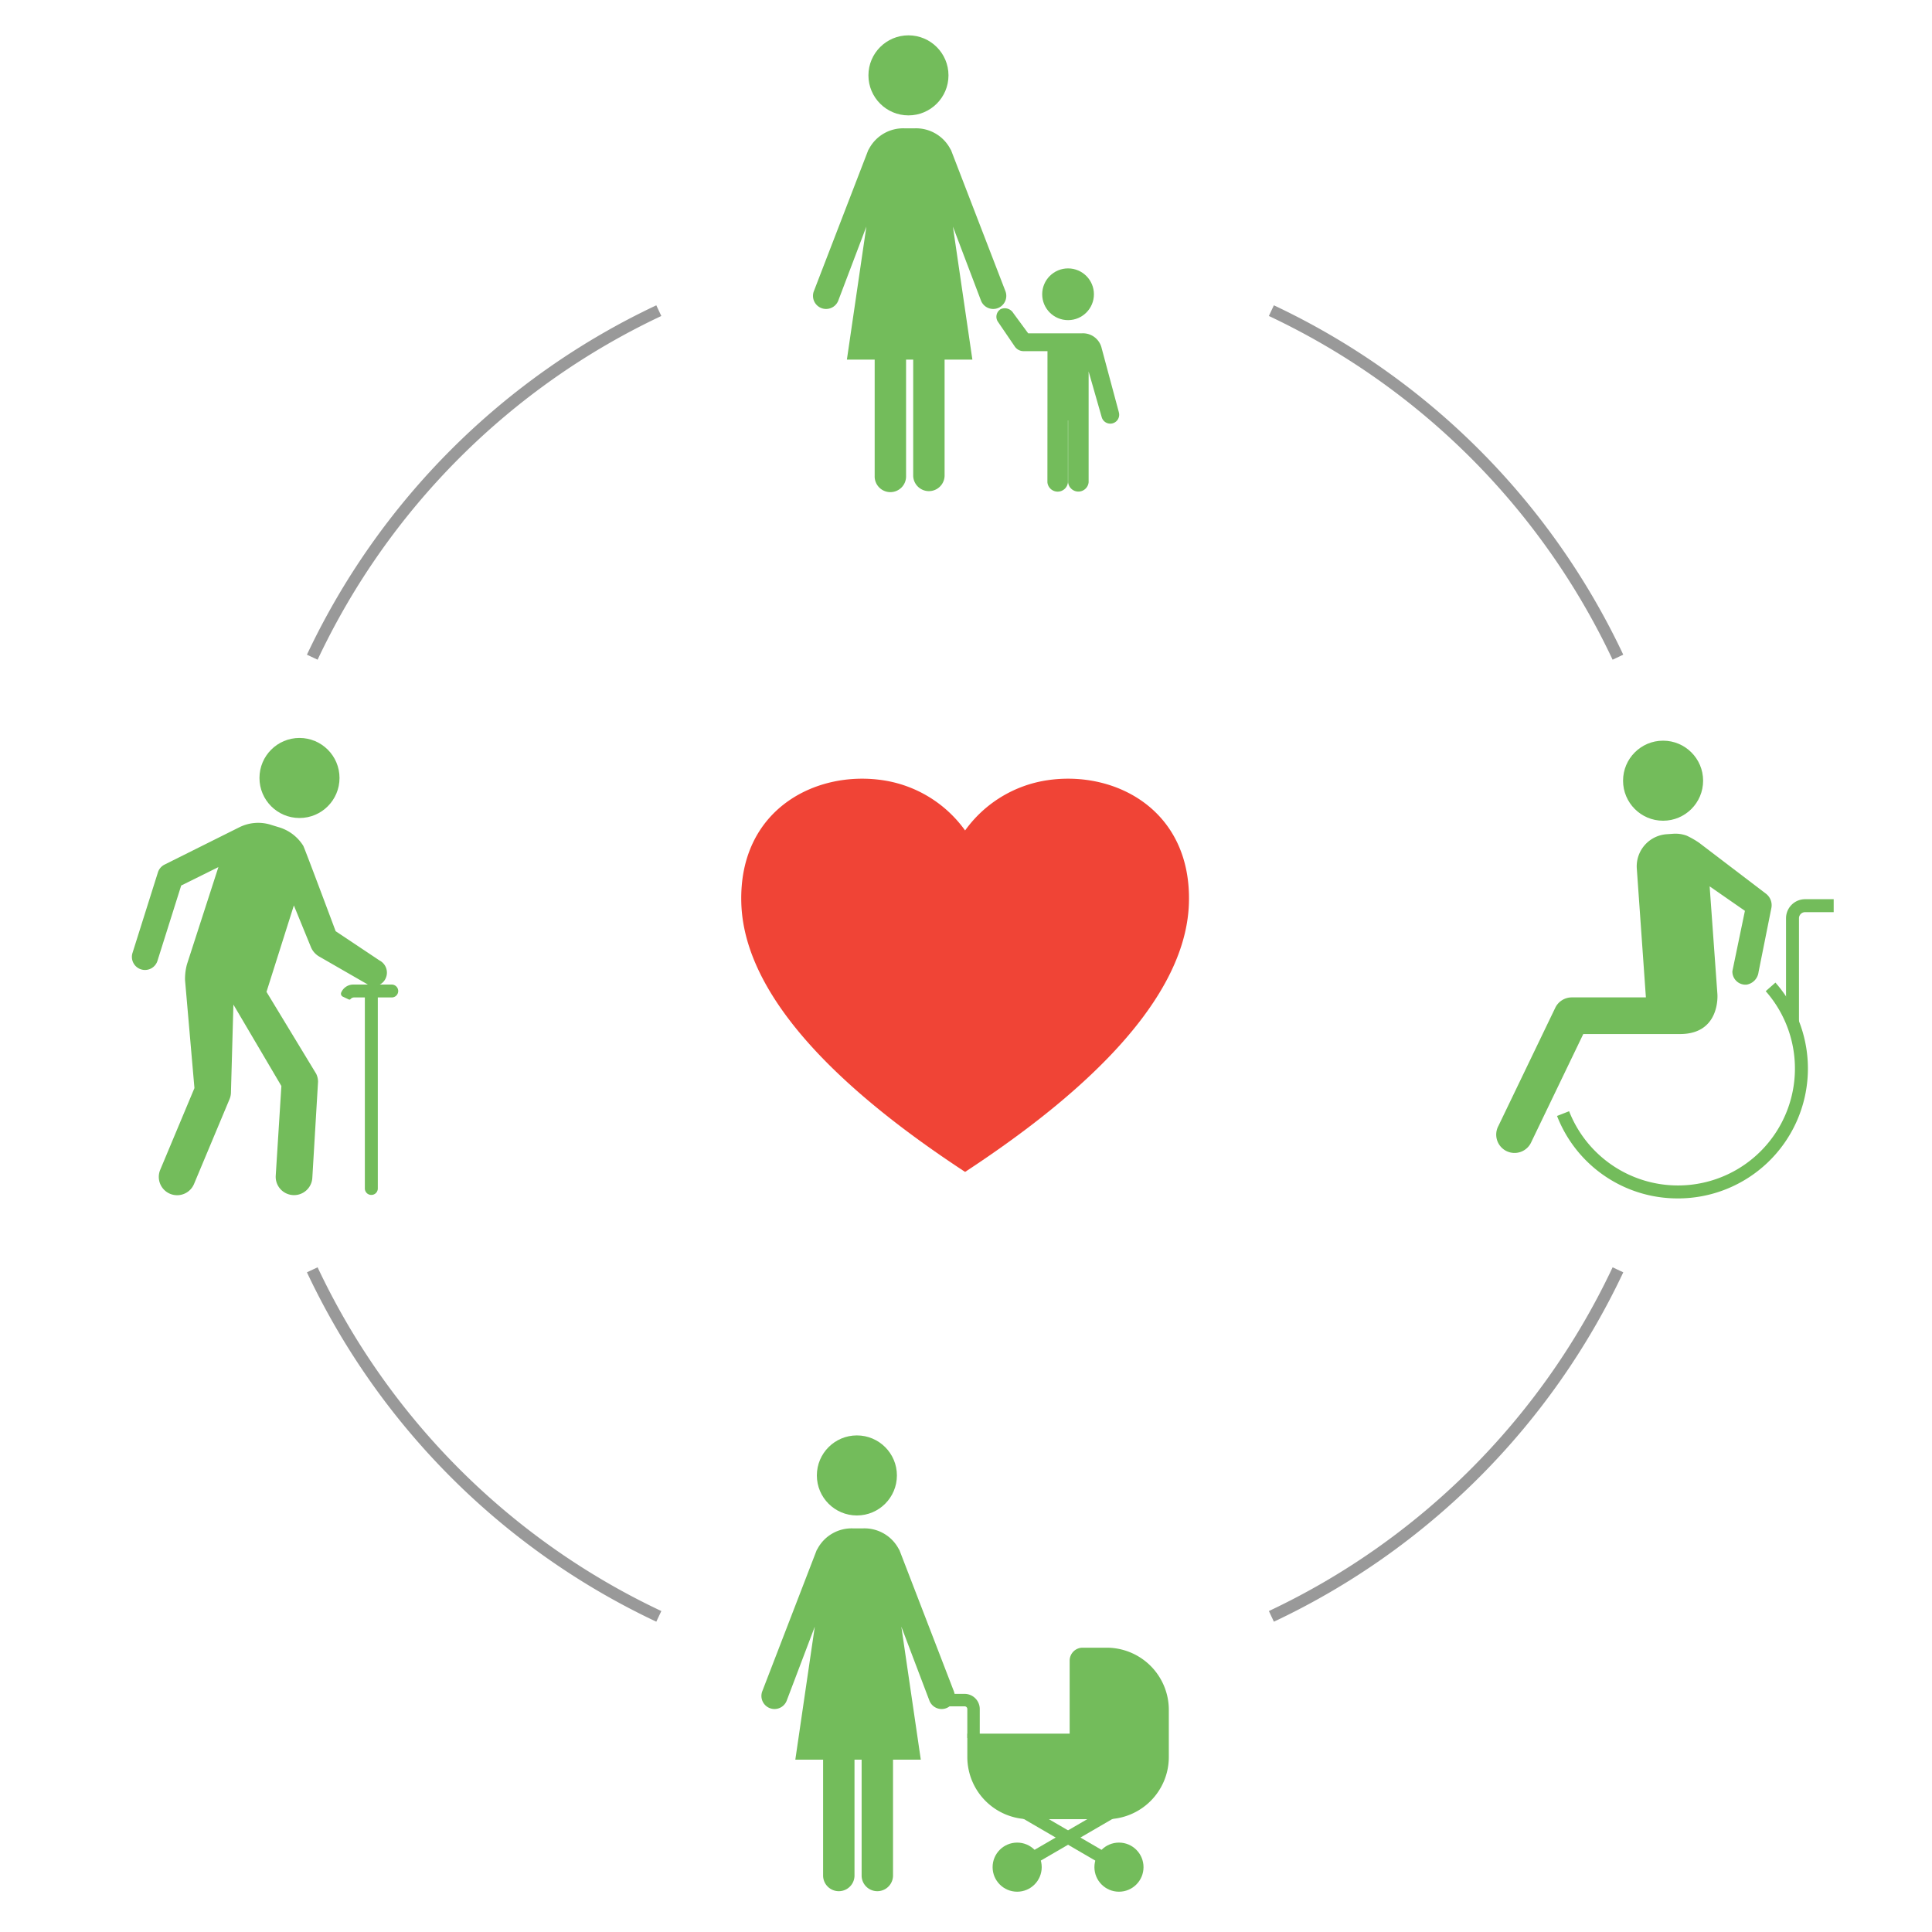
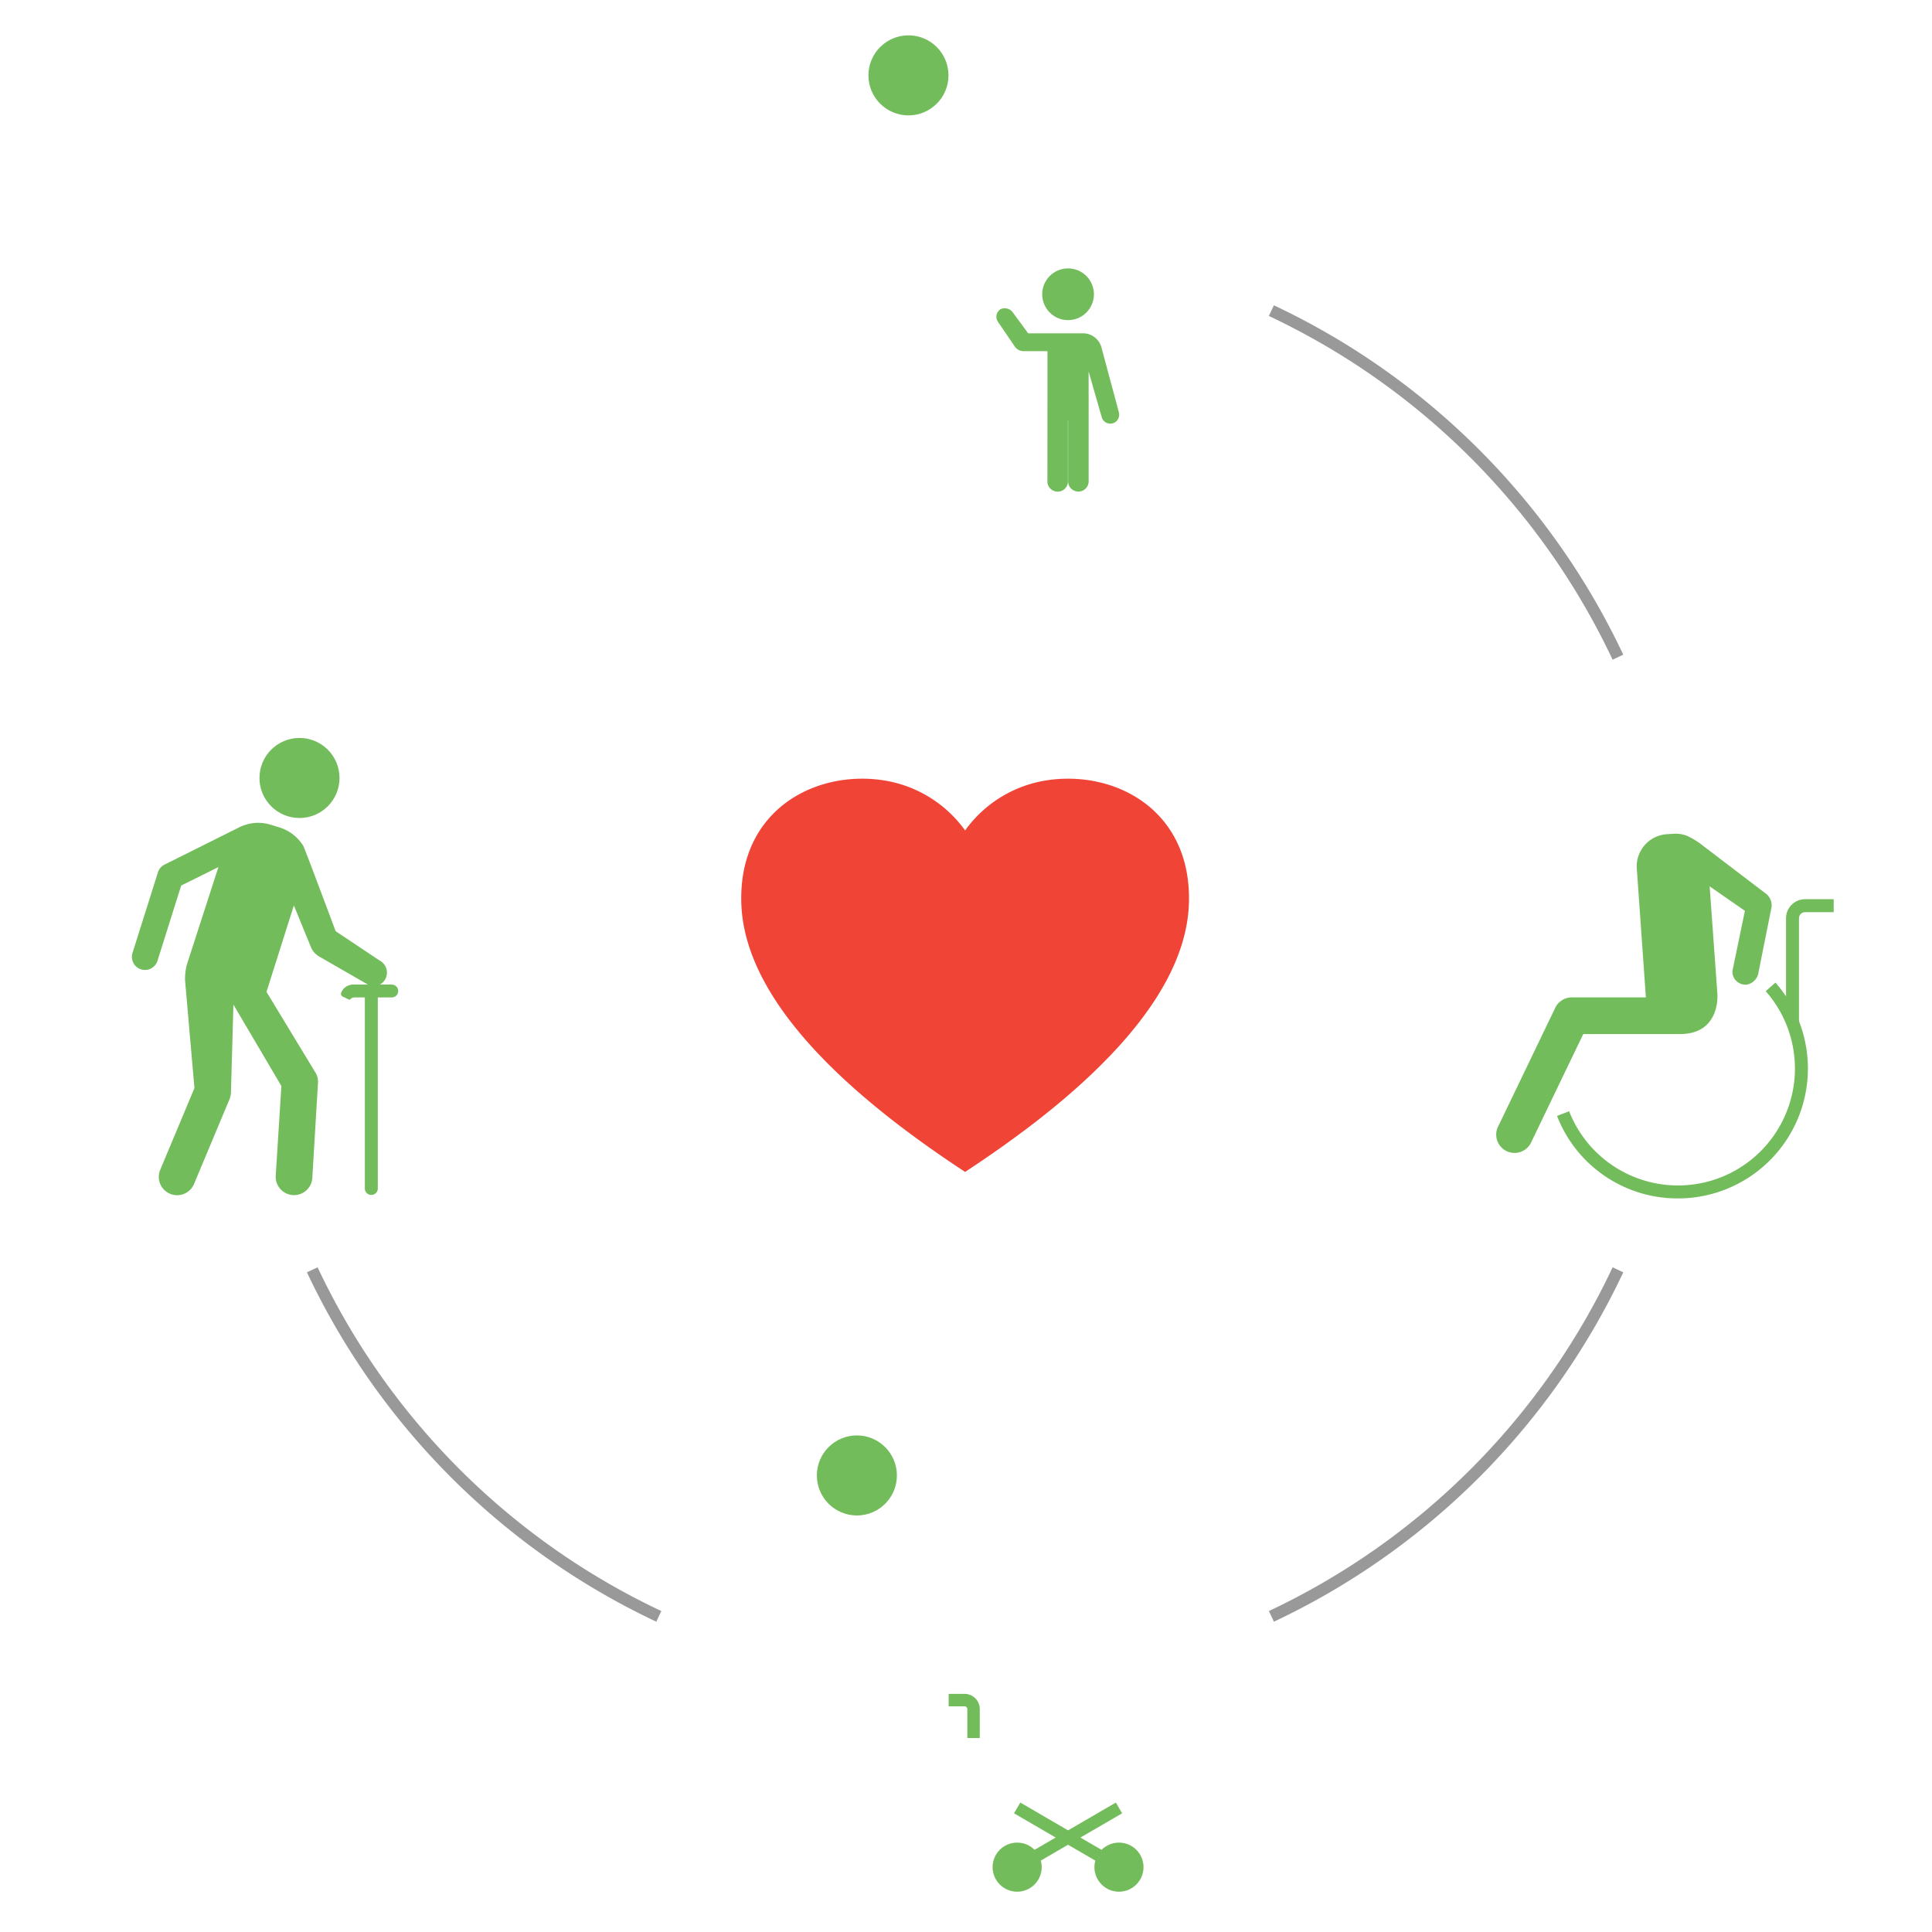
<svg xmlns="http://www.w3.org/2000/svg" id="illust_business_02" width="240" height="240.001" viewBox="0 0 240 240.001">
  <rect id="bg" width="240" height="240.001" fill="#fff" />
  <g id="illust" transform="translate(16.385 4.39)">
    <g id="グループ_45930" data-name="グループ 45930" transform="translate(0 87.281)">
      <circle id="楕円形_22779" data-name="楕円形 22779" cx="4.972" cy="4.972" r="4.972" transform="translate(15.847)" fill="#73bc5b" />
      <path id="パス_164198" data-name="パス 164198" d="M4903.467,8501.936l-5.454-3.639s-3.8-10.174-4.022-10.605a5.368,5.368,0,0,0-3.093-2.326l-.853-.261a5.241,5.241,0,0,0-3.973.272c-.026.012-9.31,4.645-9.31,4.645a1.628,1.628,0,0,0-.828.969L4872.777,8501a1.625,1.625,0,0,0,1.062,2.039,1.711,1.711,0,0,0,.357.071,1.627,1.627,0,0,0,1.682-1.134l2.948-9.352,4.622-2.288-3.9,12.057a6.846,6.846,0,0,0-.244,1.986l1.167,13.409-4.251,10.152a2.276,2.276,0,1,0,4.2,1.758l4.41-10.533a2.275,2.275,0,0,0,.175-.793l.307-10.957,5.96,10.115-.7,11.1a2.277,2.277,0,1,0,4.545.275l.708-11.9a2.28,2.28,0,0,0-.226-.987l-6.177-10.183,3.4-10.738,2.128,5.2a2.428,2.428,0,0,0,.988,1.13l6.205,3.571a1.626,1.626,0,0,0,2.111-.911A1.7,1.7,0,0,0,4903.467,8501.936Z" transform="translate(-4872.702 -8474.292)" fill="#73bc5b" />
      <path id="パス_164199" data-name="パス 164199" d="M4909.845,8513.888h4.659a.8.8,0,0,0,.805-.8h0a.806.806,0,0,0-.805-.8h-4.758a1.623,1.623,0,0,0-1.5.949.4.4,0,0,0,.208.565c.211.1.417.2.711.333a.188.188,0,0,0,.208-.023A.575.575,0,0,1,4909.845,8513.888Z" transform="translate(-4882.226 -8481.653)" fill="#73bc5b" />
      <path id="パス_164200" data-name="パス 164200" d="M4913.055,8538.651a.8.8,0,0,1-.805-.8v-23.905a.8.8,0,0,1,1.61,0v23.905A.8.8,0,0,1,4913.055,8538.651Z" transform="translate(-4883.312 -8481.884)" fill="#73bc5b" />
    </g>
    <g id="グループ_45931" data-name="グループ 45931" transform="translate(169.525 87.619)">
-       <circle id="楕円形_22780" data-name="楕円形 22780" cx="4.972" cy="4.972" r="4.972" transform="translate(15.713)" fill="#73bc5b" />
      <path id="パス_164201" data-name="パス 164201" d="M5138.522,8495.913a1.8,1.8,0,0,0-.672-1.78l-8.292-6.318a10.712,10.712,0,0,0-1.558-.892,4.05,4.05,0,0,0-1.686-.235l-.752.053a4,4,0,0,0-3.76,4.219l1.133,16.054h-9.206a2.277,2.277,0,0,0-2.052,1.29l-7.067,14.684a2.277,2.277,0,1,0,4.1,1.973l6.446-13.394h12.019c5.062,0,4.642-4.967,4.642-4.967l-.963-13.38,4.381,3.04-1.555,7.49a1.626,1.626,0,0,0,1.568,1.683,1.693,1.693,0,0,0,.234-.009,1.8,1.8,0,0,0,1.448-1.56Z" transform="translate(-5104.386 -8475.123)" fill="#73bc5b" />
      <path id="パス_164202" data-name="パス 164202" d="M5155.136,8513.1h-1.609v-12.93a2.371,2.371,0,0,1,2.368-2.369h3.552v1.61h-3.552a.759.759,0,0,0-.759.759Z" transform="translate(-5117.57 -8478.108)" fill="#73bc5b" />
      <path id="パス_164203" data-name="パス 164203" d="M5129.677,8538.768a16.051,16.051,0,0,1-15.026-10.242l1.5-.588a14.528,14.528,0,1,0,24.422-14.914l1.207-1.065a16.136,16.136,0,0,1-12.1,26.81Z" transform="translate(-5107.14 -8481.906)" fill="#73bc5b" />
    </g>
    <path id="パス_164204" data-name="パス 164204" d="M5003.957,8483.771a15.355,15.355,0,0,1,10.211-6.238c8.412-1.263,17.919,3.682,17.594,15.231-.385,13.651-16.806,26.2-27.805,33.424-11-7.225-27.419-19.772-27.8-33.424-.326-11.55,9.182-16.494,17.594-15.231A15.353,15.353,0,0,1,5003.957,8483.771Z" transform="translate(-4900.454 -8384.999)" fill="#f04436" />
    <g id="グループ_45934" data-name="グループ 45934" transform="translate(84.605)">
      <g id="グループ_45932" data-name="グループ 45932" transform="translate(22.791 28.952)">
        <circle id="楕円形_22781" data-name="楕円形 22781" cx="3.213" cy="3.213" r="3.213" transform="translate(5.684)" fill="#73bc5b" />
        <path id="パス_164205" data-name="パス 164205" d="M5034.673,8410.356l-2.126-7.92a2.38,2.38,0,0,0-2.509-1.848h-6.617l-1.856-2.524a1.241,1.241,0,0,0-1.558-.488,1.109,1.109,0,0,0-.363,1.547l2.071,3.039a1.326,1.326,0,0,0,1.147.637h2.954l-.009,16.285a1.279,1.279,0,0,0,2.548,0V8411.4h.025v7.682a1.279,1.279,0,0,0,2.547,0v-8.639h0v-5.123l1.622,5.666a1.106,1.106,0,1,0,2.119-.632Z" transform="translate(-5019.475 -8392.519)" fill="#73bc5b" />
      </g>
      <g id="グループ_45933" data-name="グループ 45933">
        <circle id="楕円形_22782" data-name="楕円形 22782" cx="4.972" cy="4.972" r="4.972" transform="translate(6.89)" fill="#73bc5b" />
-         <path id="パス_164206" data-name="パス 164206" d="M4999.893,8395.657v14.451a1.951,1.951,0,1,1-3.9,0v-14.451h-3.451l2.419-16.522-3.491,9.2a1.627,1.627,0,0,1-1.514,1.032,1.6,1.6,0,0,1-.593-.112,1.626,1.626,0,0,1-.92-2.107l6.753-17.516c.017-.043.052-.07.072-.111a4.808,4.808,0,0,1,4.473-2.591h1.192a4.809,4.809,0,0,1,4.473,2.591c.021.041.056.068.072.111l6.753,17.516a1.626,1.626,0,0,1-.92,2.107,1.608,1.608,0,0,1-.594.112,1.626,1.626,0,0,1-1.514-1.032l-3.491-9.2,2.418,16.522h-3.451v14.451a1.951,1.951,0,0,1-3.9,0v-14.451Z" transform="translate(-4988.328 -8355.377)" fill="#73bc5b" />
      </g>
    </g>
    <g id="グループ_45937" data-name="グループ 45937" transform="translate(78.198 173.922)">
      <circle id="楕円形_22783" data-name="楕円形 22783" cx="4.972" cy="4.972" r="4.972" transform="translate(6.89)" fill="#73bc5b" />
-       <path id="パス_164207" data-name="パス 164207" d="M4991.138,8633.351V8647.8a1.951,1.951,0,0,1-3.9,0v-14.452h-3.451l2.418-16.522-3.491,9.2a1.627,1.627,0,0,1-1.514,1.033,1.609,1.609,0,0,1-.593-.113,1.626,1.626,0,0,1-.92-2.107l6.753-17.516c.017-.043.052-.07.073-.111a4.807,4.807,0,0,1,4.472-2.591h1.192a4.808,4.808,0,0,1,4.473,2.591c.02.041.055.068.072.111l6.753,17.516a1.626,1.626,0,0,1-.92,2.107,1.6,1.6,0,0,1-.593.113,1.628,1.628,0,0,1-1.515-1.033l-3.491-9.2,2.418,16.522h-3.451V8647.8a1.951,1.951,0,0,1-3.9,0v-14.452Z" transform="translate(-4979.572 -8593.07)" fill="#73bc5b" />
-       <path id="パス_164208" data-name="パス 164208" d="M5027.245,8626.482v9.068h-12.712v2.9a7.726,7.726,0,0,0,7.727,7.727h9.576a7.726,7.726,0,0,0,7.727-7.727V8632.6a7.726,7.726,0,0,0-7.727-7.727h-2.98A1.61,1.61,0,0,0,5027.245,8626.482Z" transform="translate(-4988.951 -8598.503)" fill="#73bc5b" />
      <path id="パス_164209" data-name="パス 164209" d="M5015.229,8638.2h-1.545v-3.6a.34.34,0,0,0-.34-.34h-1.976v-1.546h1.976a1.888,1.888,0,0,1,1.886,1.886Z" transform="translate(-4988.103 -8600.607)" fill="#73bc5b" />
      <g id="グループ_45936" data-name="グループ 45936" transform="translate(28.722 45.607)">
        <g id="グループ_45935" data-name="グループ 45935" transform="translate(0 4.975)">
          <circle id="楕円形_22784" data-name="楕円形 22784" cx="3.05" cy="3.05" r="3.05" fill="#73bc5b" />
          <circle id="楕円形_22785" data-name="楕円形 22785" cx="3.05" cy="3.05" r="3.05" transform="translate(12.647)" fill="#73bc5b" />
        </g>
        <rect id="長方形_5512" data-name="長方形 5512" width="14.631" height="1.546" transform="translate(2.661 7.354) rotate(-30.164)" fill="#73bc5b" />
        <rect id="長方形_5513" data-name="長方形 5513" width="1.546" height="14.631" transform="matrix(0.503, -0.864, 0.864, 0.503, 2.662, 1.336)" fill="#73bc5b" />
      </g>
    </g>
    <g id="グループ_45938" data-name="グループ 45938" transform="translate(21.743 33.542)">
      <path id="パス_164210" data-name="パス 164210" d="M5108.427,8441a89.187,89.187,0,0,0-42.7-42.7l.623-1.325a90.668,90.668,0,0,1,43.4,43.4Z" transform="translate(-4946.232 -8396.981)" fill="#999" />
      <path id="パス_164211" data-name="パス 164211" d="M5066.352,8604.318l-.623-1.324a89.2,89.2,0,0,0,42.7-42.7l1.325.623A90.668,90.668,0,0,1,5066.352,8604.318Z" transform="translate(-4946.232 -8440.797)" fill="#999" />
-       <path id="パス_164212" data-name="パス 164212" d="M4903.741,8441l-1.325-.623a90.673,90.673,0,0,1,43.4-43.4l.623,1.325A89.2,89.2,0,0,0,4903.741,8441Z" transform="translate(-4902.416 -8396.981)" fill="#999" />
      <path id="パス_164213" data-name="パス 164213" d="M4945.816,8604.317a90.667,90.667,0,0,1-43.4-43.4l1.325-.623a89.19,89.19,0,0,0,42.7,42.7Z" transform="translate(-4902.416 -8440.797)" fill="#999" />
    </g>
  </g>
</svg>